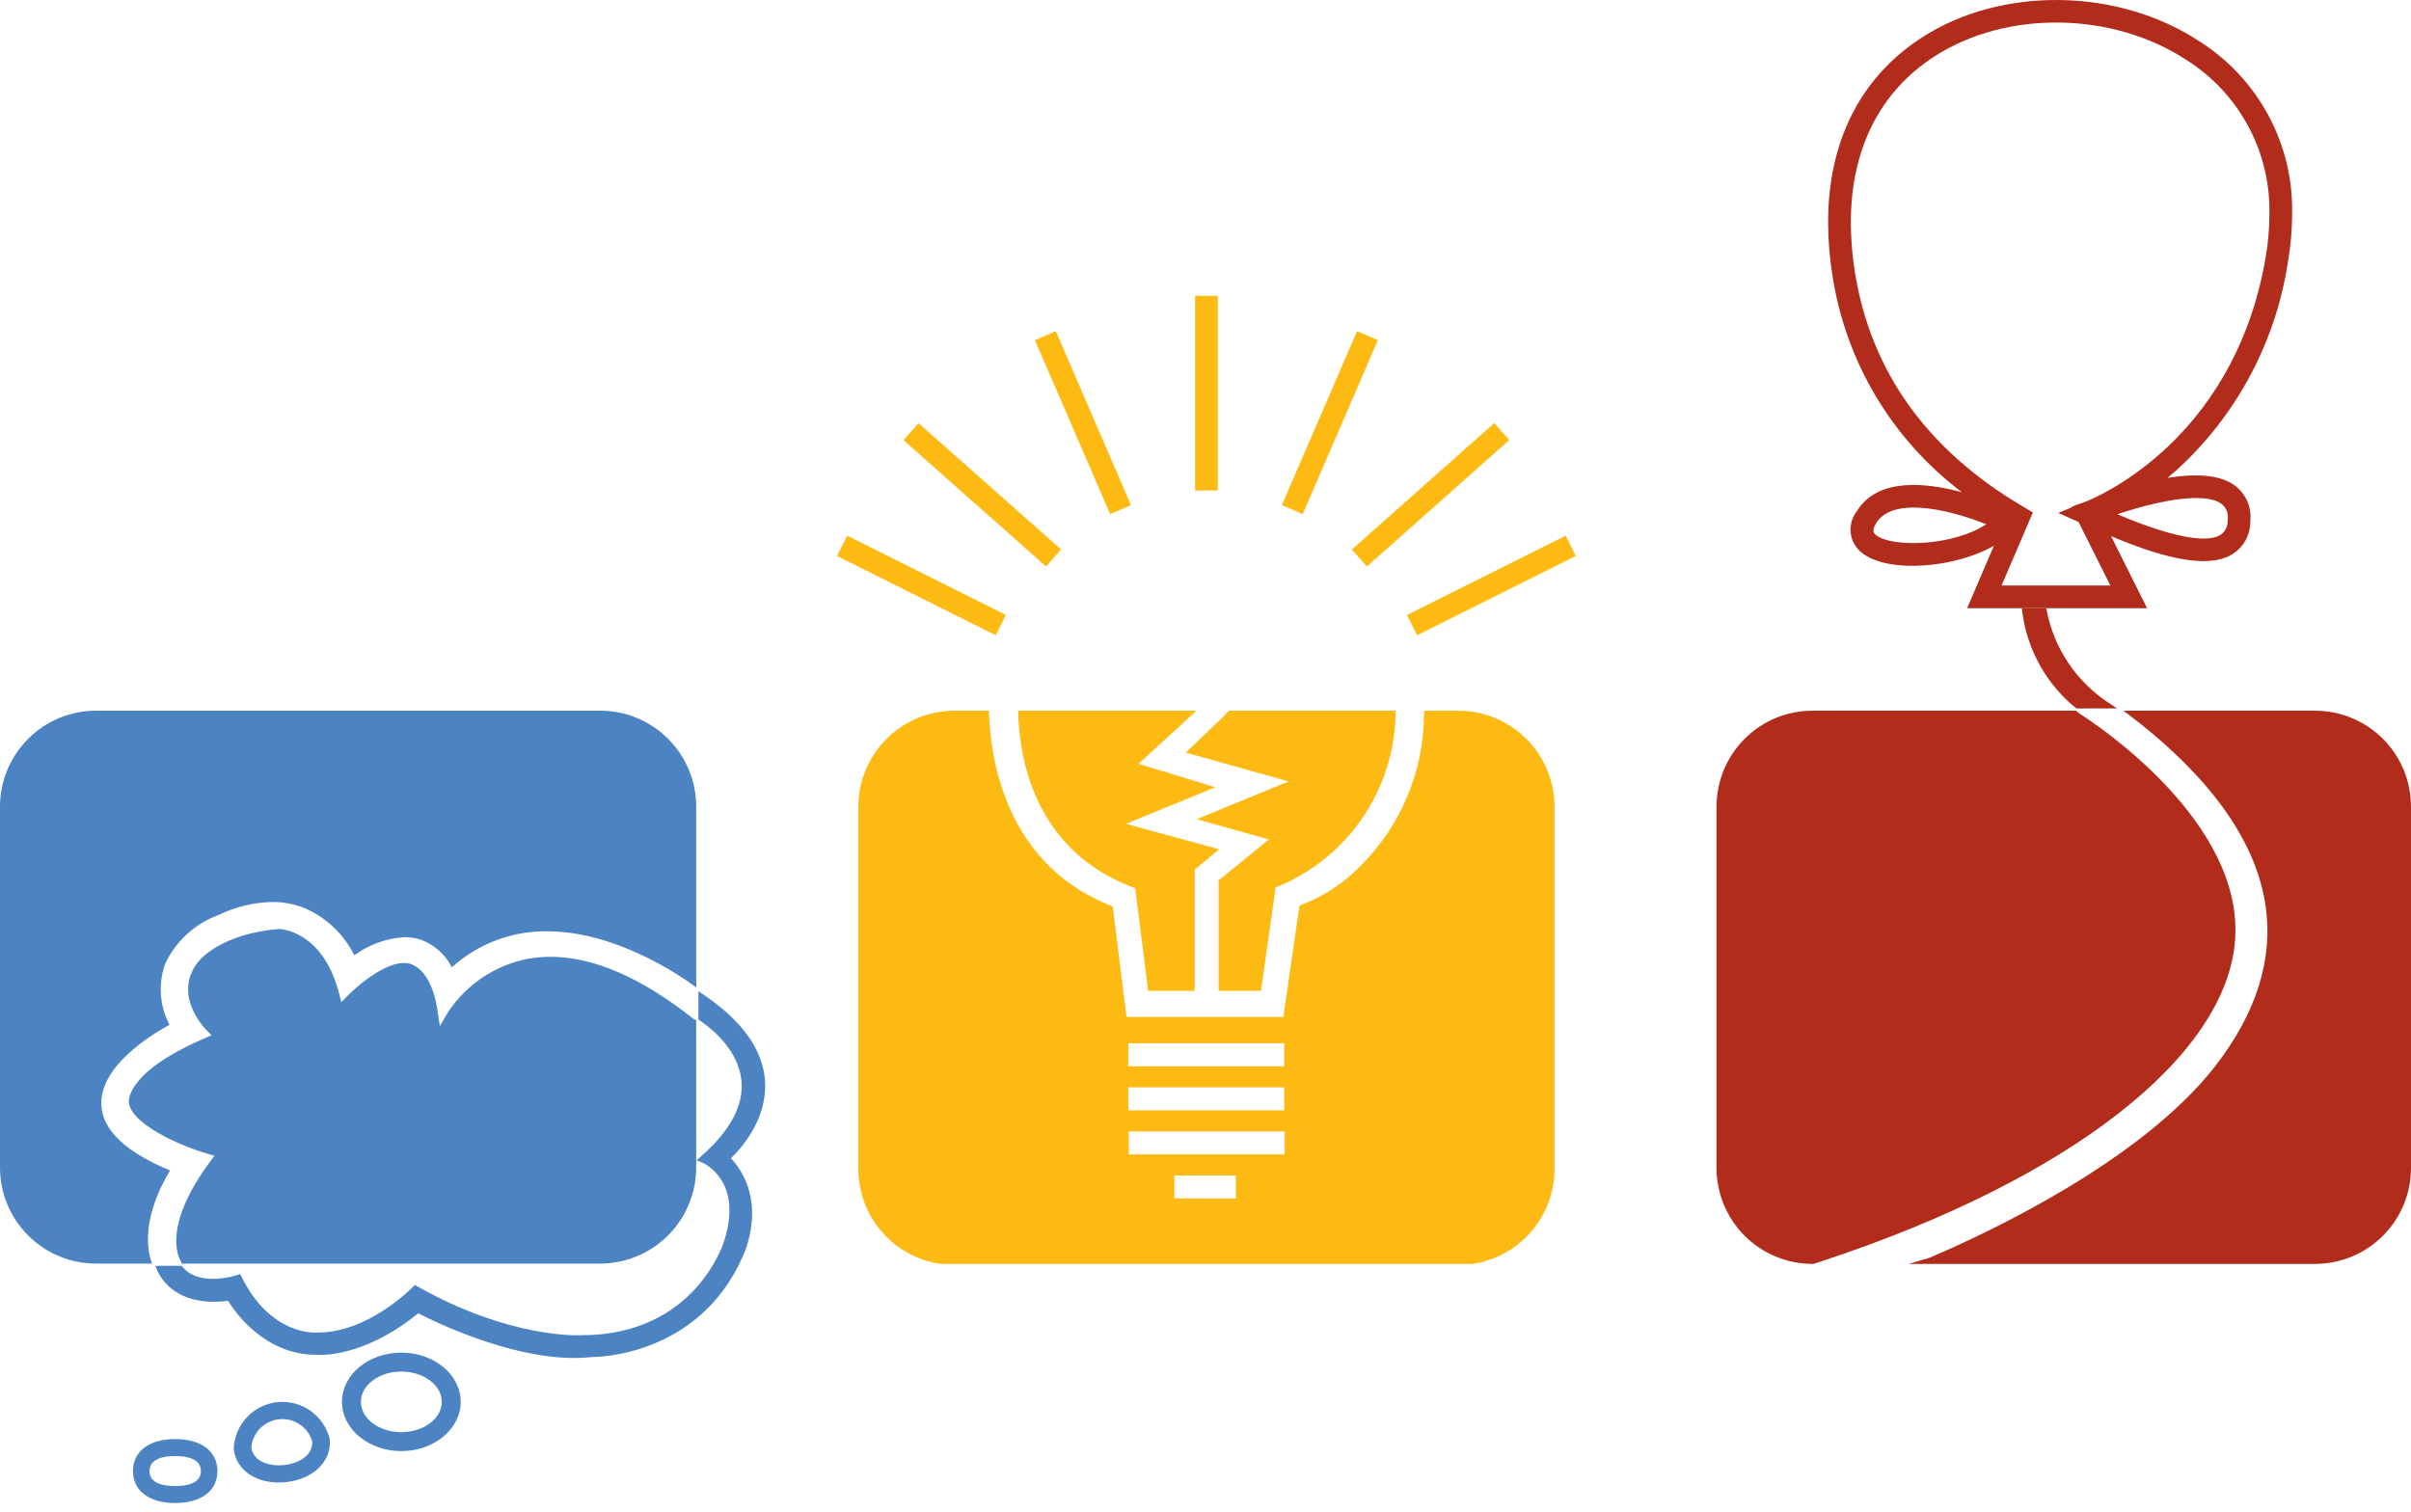
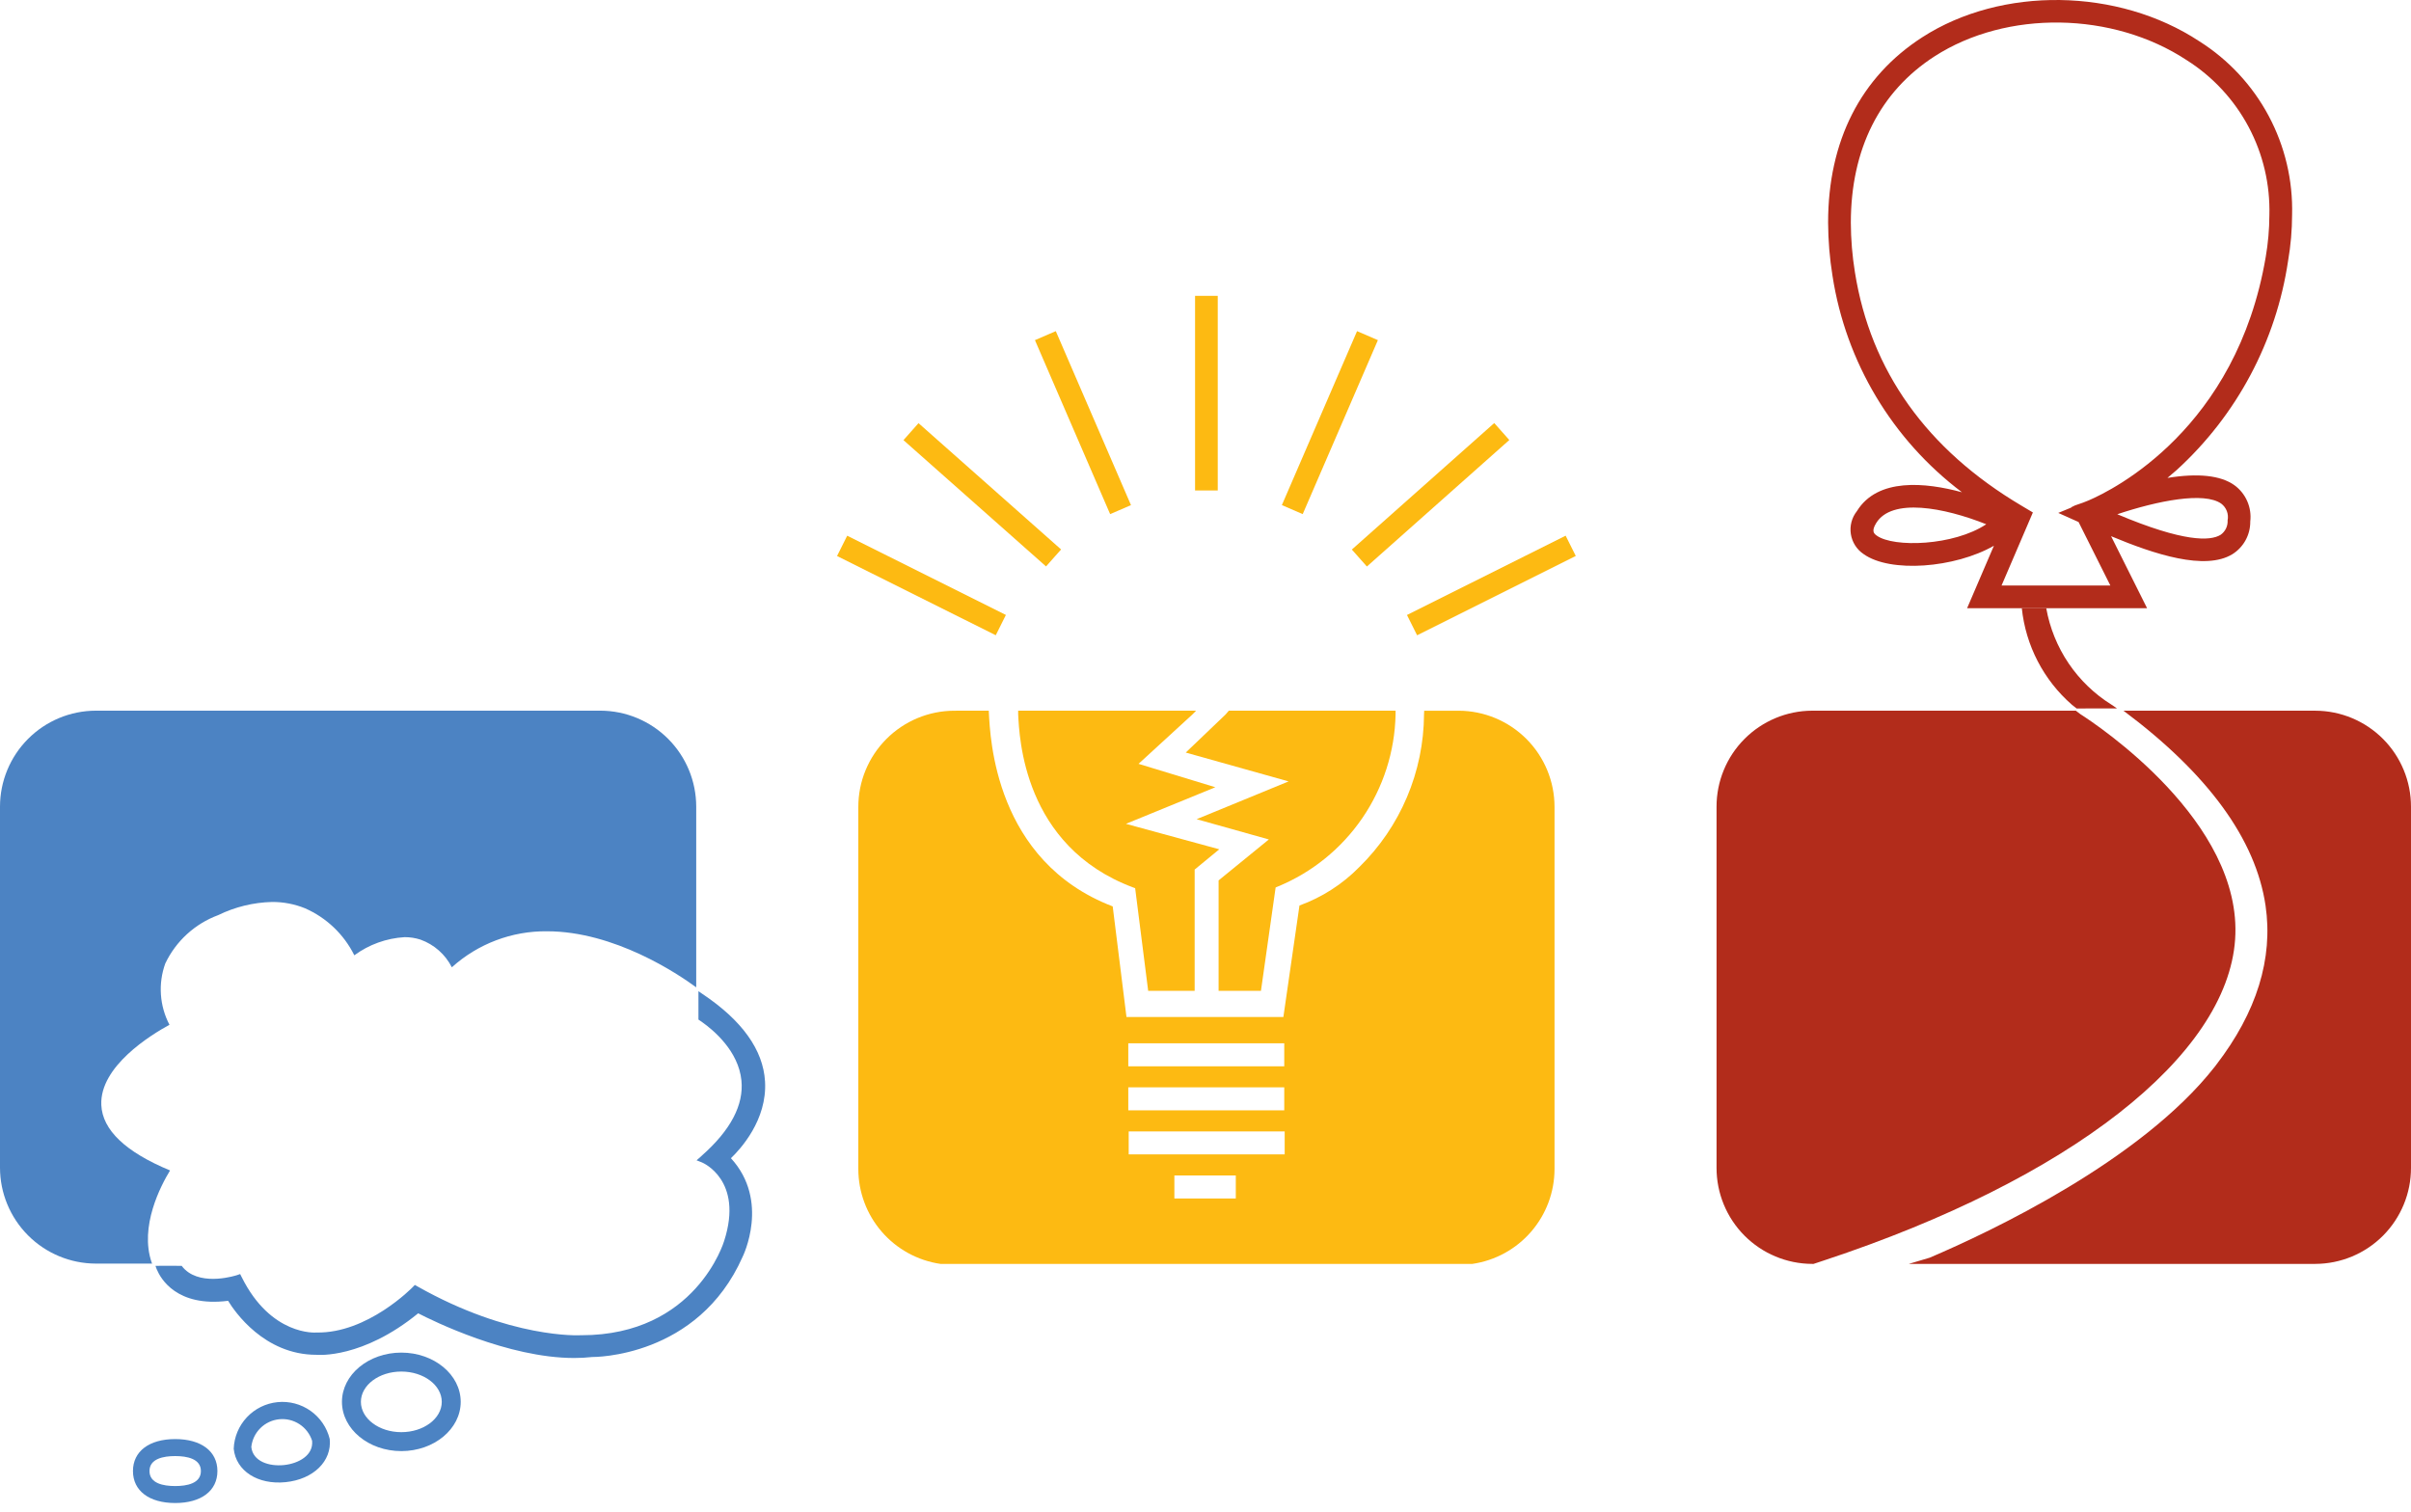
<svg xmlns="http://www.w3.org/2000/svg" width="220" height="138" viewBox="0 0 220 138" fill="none">
  <path d="M211.273 64.858L193.761 64.855C201.477 70.616 205.839 76.601 206.728 82.647C207.436 87.482 205.922 92.368 202.23 97.171L202.081 97.365C195.368 105.924 181.665 112.392 176.084 114.775C175.453 114.967 174.819 115.155 174.179 115.342H211.273C213.592 115.334 215.813 114.407 217.449 112.764C219.085 111.12 220.003 108.895 220 106.576V73.622C220.002 71.303 219.085 69.078 217.449 67.435C215.813 65.792 213.592 64.865 211.273 64.858Z" fill="#B22C1B" />
  <path d="M189.821 65.166L189.416 64.856H165.356C163.038 64.864 160.817 65.792 159.182 67.435C157.546 69.078 156.629 71.303 156.632 73.621V106.574C156.629 108.893 157.545 111.119 159.181 112.762C160.817 114.406 163.038 115.334 165.356 115.342H165.486L166.483 115.011C188.868 107.605 203.228 96.381 203.952 85.72C204.688 74.987 191.347 66.139 189.821 65.166Z" fill="#B22C1B" />
  <path d="M208.786 23.795C209.025 22.413 209.146 21.014 209.15 19.612C209.232 16.464 208.495 13.349 207.011 10.572C205.527 7.794 203.348 5.45 200.686 3.769C193.278 -1.113 182.643 -1.27 175.4 3.403C169.78 7.027 166.812 12.871 166.812 20.303C166.819 21.934 166.953 23.562 167.213 25.172C168.428 33.043 172.667 40.129 179.027 44.923C175.687 44.017 171.325 43.585 169.437 46.649C169.206 46.941 169.038 47.277 168.944 47.637C168.849 47.996 168.83 48.371 168.887 48.739C168.945 49.106 169.077 49.458 169.277 49.772C169.476 50.085 169.738 50.355 170.047 50.562C172.475 52.305 178.377 51.843 181.941 49.804L179.496 55.503H195.917L192.633 48.932C196.606 50.593 201.212 52.094 203.7 50.577C204.205 50.261 204.62 49.821 204.906 49.298C205.192 48.776 205.339 48.189 205.333 47.593C205.408 46.96 205.312 46.318 205.056 45.734C204.8 45.15 204.392 44.644 203.875 44.271C202.622 43.384 200.574 43.162 197.775 43.614C198.064 43.377 198.341 43.14 198.616 42.896C204.106 37.891 207.698 31.144 208.786 23.795ZM171.255 48.882C171.019 48.712 170.727 48.499 171.2 47.734C172.623 45.416 177.377 46.305 181.242 47.842C178.269 49.819 172.795 49.988 171.255 48.882ZM202.684 45.961C202.914 46.134 203.091 46.369 203.194 46.638C203.298 46.907 203.323 47.2 203.267 47.483C203.282 47.741 203.231 47.998 203.118 48.231C203.005 48.463 202.834 48.663 202.622 48.81C201.685 49.384 199.28 49.496 193.199 46.929C196.909 45.693 201.118 44.859 202.684 45.961ZM190.591 45.664C190.342 45.762 190.156 45.836 190.068 45.872L189.343 46.123L188.997 46.293L189.009 46.315L187.813 46.809L189.666 47.639L192.568 53.435H182.638L185.497 46.767L184.457 46.147C175.808 41.015 170.693 33.849 169.259 24.847C169.017 23.354 168.892 21.843 168.886 20.33C168.886 13.618 171.527 8.366 176.523 5.144C183.106 0.898 192.792 1.044 199.545 5.497C201.917 7.002 203.859 9.096 205.179 11.576C206.5 14.055 207.153 16.835 207.077 19.644C207.072 20.92 206.961 22.194 206.744 23.451C204.08 39.134 192.833 44.701 190.591 45.664Z" fill="#B22C1B" />
  <path d="M192.882 64.449L192.74 64.35C192.738 64.348 192.714 64.336 192.676 64.312C191.121 63.343 189.787 62.058 188.76 60.541C187.734 59.023 187.038 57.307 186.717 55.503H184.487C184.842 58.911 186.474 62.058 189.055 64.312C189.111 64.359 189.171 64.404 189.23 64.45C189.316 64.518 189.401 64.587 189.487 64.654H189.822L192.817 64.652H193.173L192.882 64.449Z" fill="#B22C1B" />
  <path d="M133.099 64.859H129.954L129.94 65.197C129.925 67.796 129.394 70.366 128.379 72.758C127.364 75.15 125.885 77.318 124.027 79.134C122.494 80.695 120.631 81.891 118.574 82.636L117.106 92.809H102.789L101.533 82.718C90.764 78.589 90.354 67.271 90.233 65.043L90.225 64.856L87.069 64.859C84.745 64.866 82.518 65.796 80.878 67.443C79.238 69.09 78.318 71.321 78.32 73.645V106.68C78.322 108.783 79.081 110.816 80.457 112.406C81.833 113.996 83.736 115.039 85.817 115.343H134.351C136.433 115.039 138.335 113.997 139.711 112.406C141.088 110.816 141.846 108.783 141.848 106.68V73.645C141.85 71.321 140.931 69.09 139.29 67.443C137.65 65.796 135.424 64.866 133.099 64.859ZM102.954 95.21H117.186V97.309H102.954V95.21ZM102.954 99.231H117.186V101.329H102.954V99.231ZM112.765 109.371H107.16V107.272H112.765L112.765 109.371ZM117.225 105.35H102.992V103.252H117.225L117.225 105.35Z" fill="#FDBA12" />
  <path d="M102.74 75.183L110.898 71.843L103.89 69.707L108.814 65.193L109.142 64.856H92.906V65.193C93.018 67.216 93.343 77.222 103.388 80.984L103.581 81.055L103.607 81.259L104.769 90.423H109.01V79.355L111.257 77.507L102.74 75.183Z" fill="#FDBA12" />
  <path d="M112.128 64.855L111.841 65.194L108.198 68.678L117.583 71.311L109.19 74.759L115.78 76.607L111.195 80.345V90.425H115.06L116.399 80.99L116.578 80.914C119.709 79.627 122.395 77.454 124.308 74.661C126.22 71.869 127.276 68.579 127.344 65.195V64.856L112.128 64.855Z" fill="#FDBA12" />
  <path d="M142.862 48.886L128.384 56.124L129.309 57.975L143.787 50.737L142.862 48.886Z" fill="#FDBA12" />
  <path d="M136.347 38.608L123.353 50.152L124.727 51.7L137.722 40.156L136.347 38.608Z" fill="#FDBA12" />
  <path d="M123.829 30.22L116.969 46.096L118.87 46.918L125.73 31.041L123.829 30.22Z" fill="#FDBA12" />
  <path d="M111.118 26.999H109.048V44.76H111.118V26.999Z" fill="#FDBA12" />
  <path d="M96.476 30.533L96.34 30.22L94.437 31.042L101.162 46.603L101.3 46.919L103.2 46.097L96.476 30.533Z" fill="#FDBA12" />
  <path d="M83.813 38.617L82.44 40.166L95.45 51.692L96.823 50.142L83.813 38.617Z" fill="#FDBA12" />
  <path d="M77.305 48.889L76.38 50.741L90.862 57.972L91.786 56.12L77.305 48.889Z" fill="#FDBA12" />
  <path d="M36.62 123.438C33.632 123.438 31.203 125.453 31.203 127.932C31.203 130.411 33.632 132.426 36.62 132.426C39.608 132.426 42.039 130.411 42.039 127.932C42.039 125.453 39.608 123.438 36.62 123.438ZM36.62 130.698C34.586 130.698 32.932 129.458 32.932 127.933C32.932 126.407 34.586 125.167 36.62 125.167C38.654 125.167 40.311 126.408 40.311 127.933C40.311 129.458 38.654 130.698 36.62 130.698Z" fill="#4C83C3" />
  <path d="M30.087 131.32C29.831 130.279 29.208 129.366 28.332 128.748C27.456 128.131 26.386 127.85 25.32 127.959C24.253 128.067 23.262 128.557 22.528 129.338C21.794 130.119 21.367 131.139 21.326 132.211C21.532 134.235 23.523 135.518 26.062 135.26C28.599 135.002 30.293 133.344 30.087 131.32ZM25.903 133.701C24.566 133.837 23.067 133.377 22.932 132.047C23.002 131.398 23.293 130.793 23.757 130.332C24.22 129.872 24.827 129.585 25.477 129.519C26.127 129.453 26.779 129.612 27.326 129.97C27.872 130.327 28.279 130.862 28.479 131.483C28.614 132.813 27.238 133.565 25.903 133.701Z" fill="#4C83C3" />
  <path d="M15.987 131.329C13.609 131.329 12.133 132.447 12.133 134.247C12.133 136.047 13.609 137.165 15.987 137.165C18.364 137.165 19.839 136.047 19.839 134.247C19.839 132.447 18.364 131.329 15.987 131.329ZM15.985 135.616C14.918 135.616 13.641 135.381 13.641 134.247C13.641 133.116 14.918 132.88 15.985 132.88C17.055 132.88 18.331 133.116 18.331 134.247C18.331 135.381 17.055 135.616 15.985 135.616Z" fill="#4C83C3" />
  <path d="M69.808 98.686C69.638 95.803 67.705 93.114 64.072 90.69C64.024 90.659 63.982 90.626 63.935 90.593L63.914 90.578L63.732 90.457V93.046C63.813 93.099 63.942 93.187 64.072 93.281C65.105 94.012 67.39 95.915 67.655 98.611C67.875 100.839 66.665 103.134 64.072 105.433C64.041 105.464 64.012 105.493 63.979 105.522L63.733 105.739L63.56 105.889L63.733 105.956L64.073 106.092L64.077 106.095C64.116 106.112 67.866 107.694 66.08 113.242C66.054 113.328 63.492 121.852 53.053 121.852H52.964C52.907 121.862 46.544 122.182 38.084 117.392L37.852 117.263L37.668 117.454C37.628 117.497 33.538 121.699 28.872 121.604C28.812 121.616 24.715 121.917 22.05 116.539L21.913 116.269L21.629 116.367C21.596 116.377 18.517 117.397 16.879 115.858C16.769 115.753 16.667 115.639 16.576 115.518H16.124L16.122 115.513H14.543V115.518H14.19L14.214 115.604C14.214 115.607 14.232 115.656 14.257 115.72C14.273 115.76 14.289 115.802 14.312 115.857C14.656 116.679 16.124 119.304 20.814 118.711C21.401 119.679 24.105 123.638 28.867 123.638H28.869C29.039 123.652 33.083 123.991 38.158 119.851C39.453 120.521 46.355 123.929 52.388 123.929C52.937 123.931 53.485 123.901 54.03 123.84C54.18 123.842 63.682 123.914 67.762 114.695C67.789 114.642 70.272 109.598 66.696 105.697C67.538 104.893 70.019 102.214 69.808 98.686Z" fill="#4C83C3" />
-   <path d="M63.527 93.114L63.258 92.965C58.531 89.218 54.151 87.317 50.238 87.317C49.538 87.317 48.84 87.379 48.151 87.504C46.687 87.79 45.294 88.362 44.052 89.188C42.81 90.014 41.743 91.078 40.914 92.317L40.135 93.633L39.906 92.123C39.304 88.189 37.327 87.929 37.287 87.923C37.145 87.895 37 87.881 36.854 87.881C34.703 87.881 31.852 90.74 31.821 90.771L31.15 91.451L30.906 90.531C29.393 84.898 25.579 84.78 25.437 84.778C20.275 85.197 18.279 87.552 18.253 87.582C15.676 90.486 18.433 93.575 18.755 93.916L19.297 94.481L18.577 94.793C11.334 97.935 11.751 100.595 11.759 100.638C12.007 102.548 16.221 104.485 18.819 105.257L19.559 105.479L19.102 106.103C14.945 111.767 16.188 114.567 16.486 115.067L16.576 115.314H54.78C57.104 115.307 59.331 114.377 60.971 112.73C62.611 111.083 63.531 108.852 63.528 106.528V105.739L63.527 93.114Z" fill="#4C83C3" />
  <path d="M54.78 64.855H8.749C6.428 64.859 4.203 65.784 2.563 67.427C0.923 69.069 0.001 71.295 0 73.616V106.555C0.001 108.876 0.923 111.102 2.563 112.744C4.203 114.386 6.428 115.311 8.749 115.315H13.881L13.845 115.231C12.698 111.943 14.684 108.177 15.518 106.814C11.455 105.131 9.344 103.121 9.244 100.839C9.093 97.318 13.757 94.449 15.464 93.521C15.015 92.666 14.75 91.728 14.684 90.765C14.618 89.802 14.753 88.837 15.081 87.929C16.052 85.885 17.784 84.301 19.906 83.516C21.441 82.765 23.12 82.354 24.828 82.313C25.858 82.307 26.878 82.503 27.832 82.889C29.789 83.747 31.381 85.266 32.331 87.179C33.669 86.197 35.262 85.622 36.919 85.524C37.41 85.522 37.899 85.598 38.367 85.748C39.61 86.193 40.635 87.097 41.23 88.275C43.609 86.126 46.711 84.953 49.916 84.988C56.072 84.988 61.861 88.881 63.489 90.075L63.529 90.103V73.616C63.528 71.295 62.606 69.069 60.966 67.427C59.326 65.784 57.101 64.859 54.78 64.855Z" fill="#4C83C3" />
</svg>